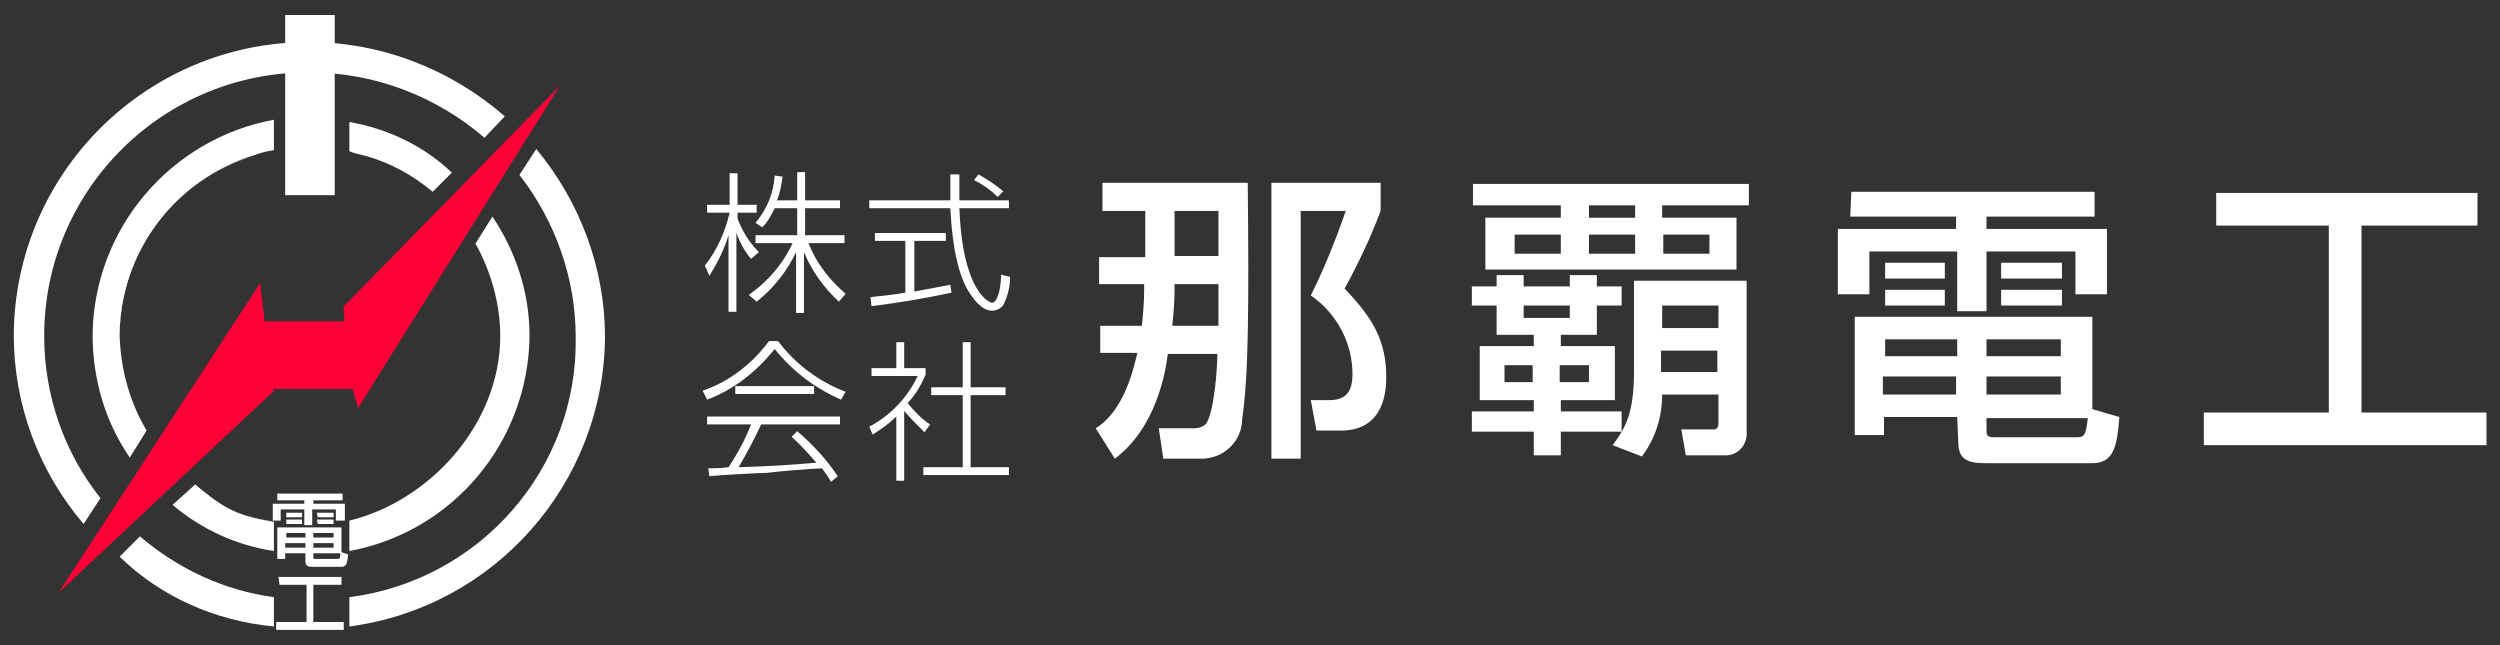
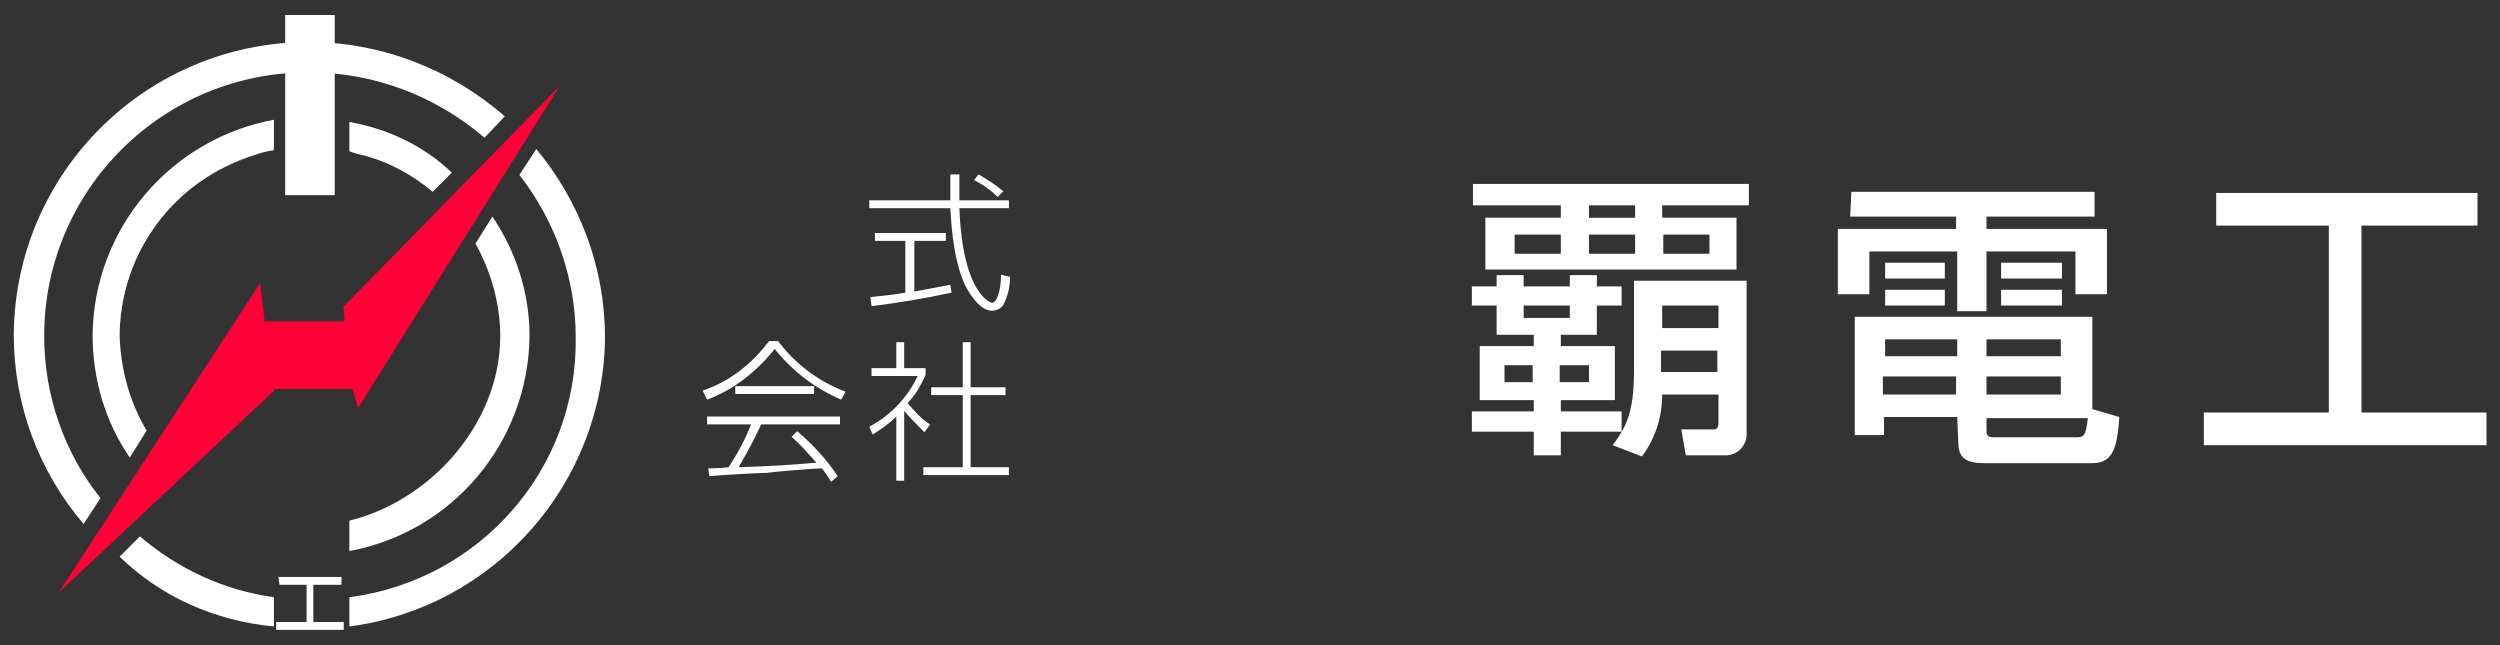
<svg xmlns="http://www.w3.org/2000/svg" version="1.1" id="レイヤー_1" x="0px" y="0px" viewBox="0 0 222 57.3" style="enable-background:new 0 0 222 57.3;" xml:space="preserve">
  <rect x="0" y="0" width="222" height="57.3" fill="#333333" stroke="none" />
  <style type="text/css">
	.st0{fill:#FFFFFF;}
	.st1{fill:#FF0037;}
</style>
  <g id="グループ_1776" transform="translate(2092 21603.832)">
    <g id="グループ_1637" transform="translate(-2056.977 -21586)">
      <g id="グループ_1636">
        <g id="グループ_1635">
-           <path id="パス_2369" class="st0" d="M-10.7,28.5L-10.7,28.5c-2.7-0.3-5.2-1.5-7.1-3.3h0.1C-15.8,26.8-14.5,27.9-10.7,28.5z" />
          <path id="パス_2370" class="st0" d="M-24.4,12c0,3,0.8,5.9,2.3,8.5l0,0C-23.6,17.9-24.4,15-24.4,12c-0.1-7.4,4.8-14,11.9-16      C-19.5-1.9-24.4,4.6-24.4,12z" />
          <path id="パス_2371" class="st0" d="M11.1-2.3c3.2,4.1,5,9.2,5,14.4C16.3,23.8,7.6,33.7-4,35.2v2.6      c12.9-1.7,22.6-12.7,22.7-25.7c0-6.1-2.2-12-6.1-16.7L11.1-2.3z" />
          <path id="パス_2372" class="st0" d="M-10.7,37.8v-2.6c-4.4-0.6-8.5-2.5-11.9-5.4l-1.8,1.8C-20.7,35.2-15.9,37.3-10.7,37.8z" />
          <path id="パス_2373" class="st0" d="M-31.1,12c0-13,10.6-23.5,23.6-23.4c5.7,0,11.2,2.1,15.5,5.8l1.8-1.9      c-4.8-4.2-11-6.6-17.4-6.6c-14.4,0-26.1,11.6-26.2,26c0,6.2,2.2,12.1,6.2,16.8l1.5-2.3C-29.3,22.4-31.1,17.3-31.1,12z" />
          <path id="パス_2374" class="st0" d="M-24.4,12c0-7.4,4.9-14,12.1-16.1c0.5-0.2,1-0.3,1.6-0.4v-2.7c-9.2,1.7-16,9.7-16.1,19.1      c0,3.9,1.1,7.7,3.3,10.9l1.5-2.4C-23.5,17.9-24.3,15-24.4,12z" />
-           <path id="パス_2375" class="st0" d="M-19.7,27c2.6,2.2,5.7,3.6,9,4.1v-2.6c-3.7-0.5-5-1.7-7-3.3L-19.7,27z" />
          <path id="パス_2376" class="st0" d="M9.4,12c0,8.1-6.6,14.8-13.4,16.4v2.7c9.2-1.7,15.9-9.7,16-19.1c0-3.8-1.2-7.5-3.3-10.6      L7.2,3.8C8.6,6.3,9.4,9.2,9.4,12z" />
          <path id="パス_2377" class="st0" d="M-4-4.4C-3.5-4.2-3-4.1-2.6-4c2.2,0.6,4.2,1.7,6,3.2l1.7-1.7C2.6-4.9-0.6-6.4-4-7V-4.4z" />
          <path id="パス_2378" class="st0" d="M9.4,12c0-2.8-0.7-5.7-2.2-8.2l0,0C8.7,6.3,9.4,9.1,9.4,12c0,8.1-6.6,14.8-13.4,16.4l0,0      C2.7,26.9,9.4,20.1,9.4,12z" />
          <path id="パス_2379" class="st0" d="M-2.6-4c2.2,0.6,4.2,1.7,6,3.2l0,0C1.6-2.3-0.4-3.4-2.6-4z" />
          <rect id="長方形_914" x="-9.7" y="-16.5" class="st0" width="4.4" height="16" />
        </g>
-         <path id="パス_2380" class="st0" d="M-10.4,26h5.8v0.6h-2.6v0.3h2.8v1.5h-0.8v-1h-2.1v1.4H-8v-1.4h-2.1v1h-0.7v-1.5H-8v-0.3     h-2.4V26z M-7.9,31.3h-1.8v0.5h-0.7V29h5.7v2.2l0.6,0.2c-0.1,0.7-0.1,1.1-0.6,1.1h-2.5c-0.4,0-0.7,0-0.7-0.5V31.3z M-9.7,30.4     v0.4h1.8v-0.4H-9.7z M-9.6,29.5v0.4h1.7v-0.4H-9.6z M-9.6,27.7h1.4v0.4h-1.4V27.7z M-9.6,28.3h1.4v0.4h-1.4V28.3z M-7.2,29.5v0.4     h1.8v-0.4H-7.2z M-7.2,30.4v0.4h1.8v-0.4H-7.2z M-7.2,31.6c0,0.2,0,0.2,0.2,0.2h1.9c0.2,0,0.3,0,0.3-0.5h-2.4V31.6z M-6.9,27.7     h1.5v0.4h-1.4L-6.9,27.7L-6.9,27.7z M-6.9,28.3h1.5v0.4h-1.4L-6.9,28.3L-6.9,28.3z" />
      </g>
      <path id="パス_2381" class="st0" d="M-10.3,33.4h5.6v0.7h-2.5v3.3h2.7v0.7h-6v-0.7h2.7v-3.3h-2.4L-10.3,33.4z" />
    </g>
-     <path id="パス_2425" class="st0" d="M-1990.3-21581.1v-4h-3.8v-2.5h12.9c0.1,10.3,0.1,17.1-0.5,21c0,1.9-1.6,3.5-3.6,3.5   c-0.1,0-0.2,0-0.3,0h-3.1l-0.4-2.7h3.1c0.4,0,0.8-0.1,1.1-0.4c0.7-1,1-4.8,1-6.2h-4.4c-0.2,1.6-1,6.5-4.7,9.3l-1.7-2.7   c2.6-1.6,3.4-5.5,3.7-6.7h-3.3v-2.4h3.7c0.1-1,0.2-2.1,0.2-3.1v-0.6h-4v-2.4h4.1V-21581.1z M-1983.8-21574.9c0-0.8,0-1.1,0-3.7   h-3.9v0.6c0,1-0.1,2.1-0.2,3.1H-1983.8z M-1983.8-21581.1v-4h-3.9v4H-1983.8z M-1979.1-21587.6h9.7v2.5c-0.9,2.4-2,4.7-3.2,6.9   c2.5,2.6,3.7,4.6,3.7,7.9c0,2.5-1,4.7-4,4.7h-2.2l-0.5-2.7h1.6c1.3,0,2.1-0.5,2.1-2.3c0-2.8-1.4-5.4-3.7-7c1.2-2.4,2.2-4.9,3.1-7.5   h-4v22h-2.6V-21587.6z" />
    <path id="パス_2426" class="st0" d="M-1961.3-21578.4h2.2v-1h2.4v1h4.1v-1h2.4v1h2.2v1.7h-2.2v2.6h-3.2v1h4.8v4.8h-4.8v1h5.4v1.8   h-5.4v2.1h-2.4v-2.1h-5.5v-1.8h5.5v-1h-4.8v-4.8h4.8v-1h-3.3v-2.6h-2.2V-21578.4z M-1961.2-21587.5h24.5v1.9h-7.7v1.1h6.6v4.6   h-22.3v-4.6h6.7v-1.1h-7.8L-1961.2-21587.5z M-1958.4-21571.4v1.5h2.5v-1.5H-1958.4z M-1957.5-21583v1.7h4.1v-1.7H-1957.5z    M-1956.7-21576.7v1.1h4.1v-1.1H-1956.7z M-1953.5-21571.4v1.5h2.6v-1.5H-1953.5z M-1950.9-21585.6v1.1h4.1v-1.1H-1950.9z    M-1950.9-21583v1.7h4.1v-1.7H-1950.9z M-1948.8-21564.3c1.2-1.6,1.9-2.9,1.9-6.6v-8h10v13.4c0.1,1-0.6,2-1.7,2.1   c-0.2,0-0.3,0-0.5,0h-3.2l-0.4-2.3h2.9c0.3,0,0.4-0.3,0.4-0.5v-2.6h-5c0,2-0.6,3.9-1.8,5.5L-1948.8-21564.3z M-1944.4-21576.7v2h5   v-2H-1944.4z M-1939.5-21572.7h-5v1.9h5V-21572.7z M-1944.3-21583v1.7h4.1v-1.7H-1944.3z" />
    <path id="パス_2427" class="st0" d="M-1927.6-21586.8h21.6v2.2h-9.6v1.1h10.7v5.8h-2.8v-3.8h-7.9v5.3h-2.6v-5.3h-7.8v3.8h-2.8   v-5.8h10.5v-1.1h-9.4L-1927.6-21586.8z M-1918.2-21566.8h-6.5v1.6h-2.6v-10.5h21.1v8.2l2.4,0.7c-0.2,2.6-0.5,4.1-2.4,4.1h-9.3   c-1.4,0-2.6-0.1-2.6-1.8L-1918.2-21566.8L-1918.2-21566.8z M-1924.8-21570.4v1.6h6.5v-1.6H-1924.8z M-1924.6-21573.7v1.5h6.4v-1.5   H-1924.6z M-1924.6-21580.5h5.3v1.4h-5.3V-21580.5z M-1924.6-21578.1h5.3v1.4h-5.3V-21578.1z M-1915.6-21573.7v1.5h6.6v-1.5   H-1915.6z M-1915.6-21570.4v1.6h6.6v-1.6H-1915.6z M-1915.6-21565.8c0,0.6,0,0.8,0.7,0.8h7.2c0.8,0,0.9-0.1,1.1-1.7h-9   L-1915.6-21565.8L-1915.6-21565.8z M-1914.3-21580.5h5.4v1.4h-5.4V-21580.5z M-1914.3-21578.1h5.4v1.4h-5.4V-21578.1z" />
    <path id="パス_2428" class="st0" d="M-1895.2-21586.7h23.2v2.9h-10.3v16.6h11.1v2.9h-25.1v-2.9h11.1v-16.6h-10L-1895.2-21586.7   L-1895.2-21586.7z" />
    <g id="グループ_1767" transform="translate(-1995.908 -21571.844)">
-       <path id="パス_2337" class="st0" d="M-29.4-9c-0.6-0.7-1-1.5-1.3-2.3l0,0v7h-0.7v-6.8l0,0c-0.4,1.3-1,2.5-1.7,3.6l-0.4-0.9    c1.1-1.4,1.8-3,2.2-4.7h-2v-0.7h2v-2.8h0.7v2.8h1.7v0.7h-1.7v0.5c0.4,1.1,1,2.1,1.9,3L-29.4-9z M-24.7-4.2h-0.7v-5.4l0,0    c-0.8,1.7-2,3.2-3.5,4.4l-0.7-0.6c1.7-1.2,3-2.7,3.9-4.6H-29v-0.7h3.7v-2.4h-2c-0.3,0.6-0.6,1.2-1.1,1.7l-0.6-0.4    c1-1.2,1.6-2.6,1.7-4.2l0.7,0.1c-0.1,0.7-0.2,1.4-0.5,2.1h1.8v-2.5h0.7v2.5h3.1v0.7h-3.1v2.4h3.5v0.7h-3.2    c0.7,1.8,1.9,3.3,3.3,4.5l-0.6,0.7c-1.3-1.2-2.4-2.7-3.1-4.4l0,0L-24.7-4.2z" />
      <path id="パス_2338" class="st0" d="M-10.9-16.5c0,0.5,0,1.2,0,2.3h4.4v0.7h-4.4c0.3,7.7,2.8,8.4,2.9,8.4c0.4,0,0.8-1,0.8-2.5    l0.8,0.2c0,0.9-0.2,1.7-0.6,2.5c-0.2,0.3-0.6,0.5-1,0.5c-0.6,0-1.3-0.4-2.2-1.9c-1.1-2-1.4-5.1-1.5-7.2h-7.2v-0.7h7.2    c0-0.8,0-1.6,0-2.3H-10.9z M-11.6-6c-2.3,0.5-4.7,0.9-7.1,1.2l-0.1-0.8c0.6-0.1,1.4-0.1,3.1-0.4v-4.6h-2.7v-0.7h6.3v0.7h-2.8v4.5    c1.7-0.3,2.6-0.5,3.2-0.6L-11.6-6z M-7.5-14.5c-0.6-0.6-1.3-1.1-2.1-1.5l0.4-0.5c0.7,0.4,1.5,0.9,2.2,1.5L-7.5-14.5z" />
      <path id="パス_2339" class="st0" d="M-27-1.7c1.5,2,3.6,3.6,6,4.5l-0.4,0.7c-2.3-1-4.3-2.5-5.9-4.5c-1.6,2-3.6,3.6-6,4.5    l-0.4-0.8c2.4-0.8,4.4-2.4,5.9-4.4H-27z M-25.3,6.3c1.4,1.2,2.6,2.5,3.6,4l-0.6,0.5c-0.2-0.4-0.5-0.8-0.8-1.2    c-0.7,0-4.2,0.3-4.9,0.4c-0.5,0-4.3,0.2-5.1,0.3l-0.1-0.7c0.1,0,1.2,0,1.8-0.1c0.8-1.2,1.5-2.5,2-3.8h-3.9V5h11.8v0.7h-7    c-0.6,1.3-1.3,2.6-2,3.8c3.2-0.1,4.5-0.2,6.9-0.4c-0.7-0.8-1.4-1.6-2.2-2.3L-25.3,6.3z M-30.8,2.3h7V3h-7V2.3z" />
      <path id="パス_2340" class="st0" d="M-14,6.4c-0.6-0.6-1.2-1.2-1.8-1.9l0,0v6.2h-0.7V5c-0.6,0.6-1.3,1.1-2.1,1.6l-0.3-0.7    c1.9-1,3.4-2.6,4.3-4.5h-4.1V0.7h2.2v-2.3h0.7v2.3h1.9v0.6c-0.4,0.9-0.9,1.8-1.6,2.5c0.6,0.7,1.2,1.4,2,1.9L-14,6.4z M-9.9-1.6v4    h3.1v0.7h-3.1v6.4h3.4v0.7h-7.6V9.5h3.5V3.1h-2.8V2.4h2.8v-4C-10.6-1.6-9.9-1.6-9.9-1.6z" />
    </g>
    <path id="パス_2439" class="st1" d="M-2060.2-21567.6l17.9-28.6l-19.2,19.6l0.1,1.3h-7.1l-0.4-3.4l-17.9,27.5l19.2-18l-0.2-0.1   h7.1L-2060.2-21567.6z" />
  </g>
</svg>